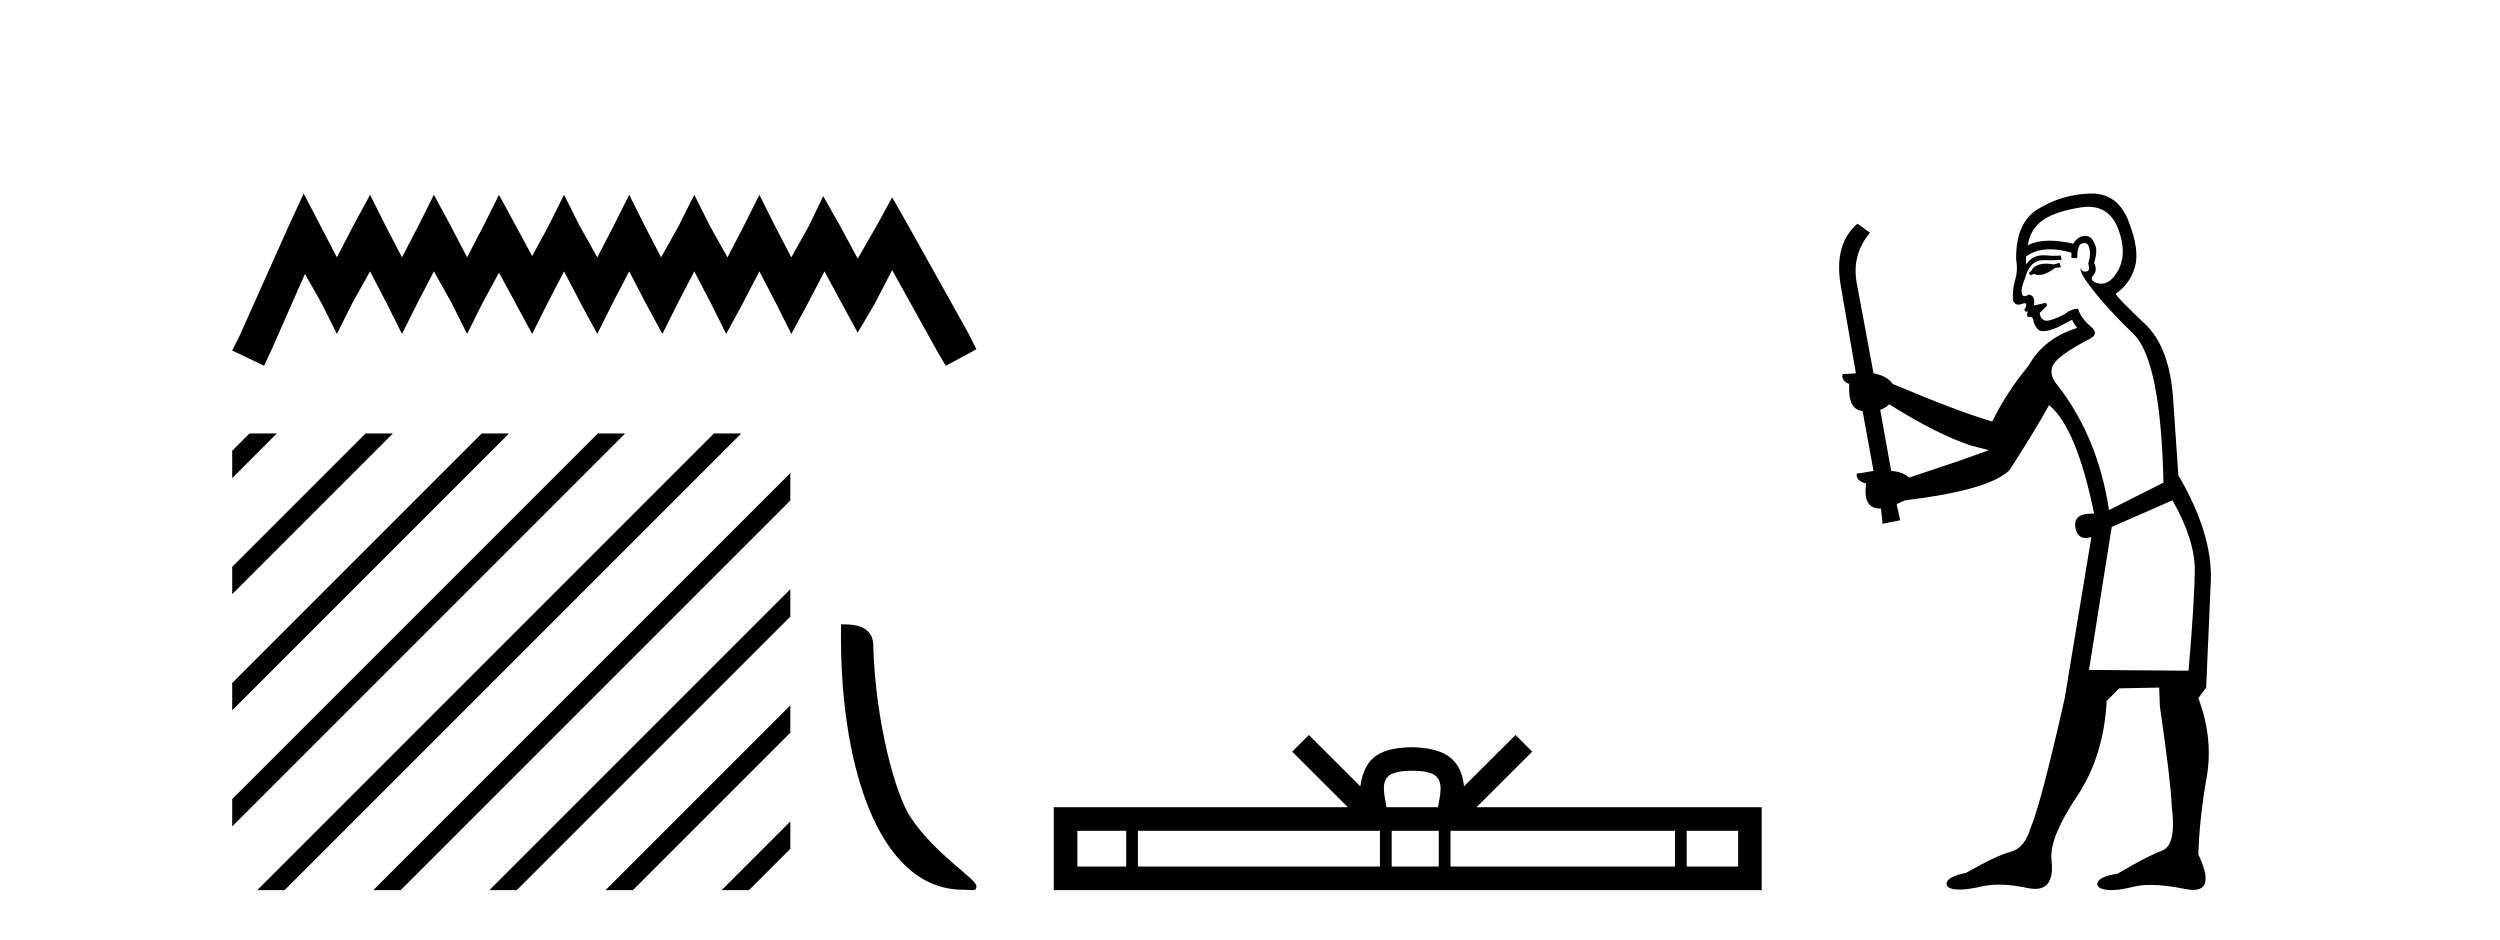
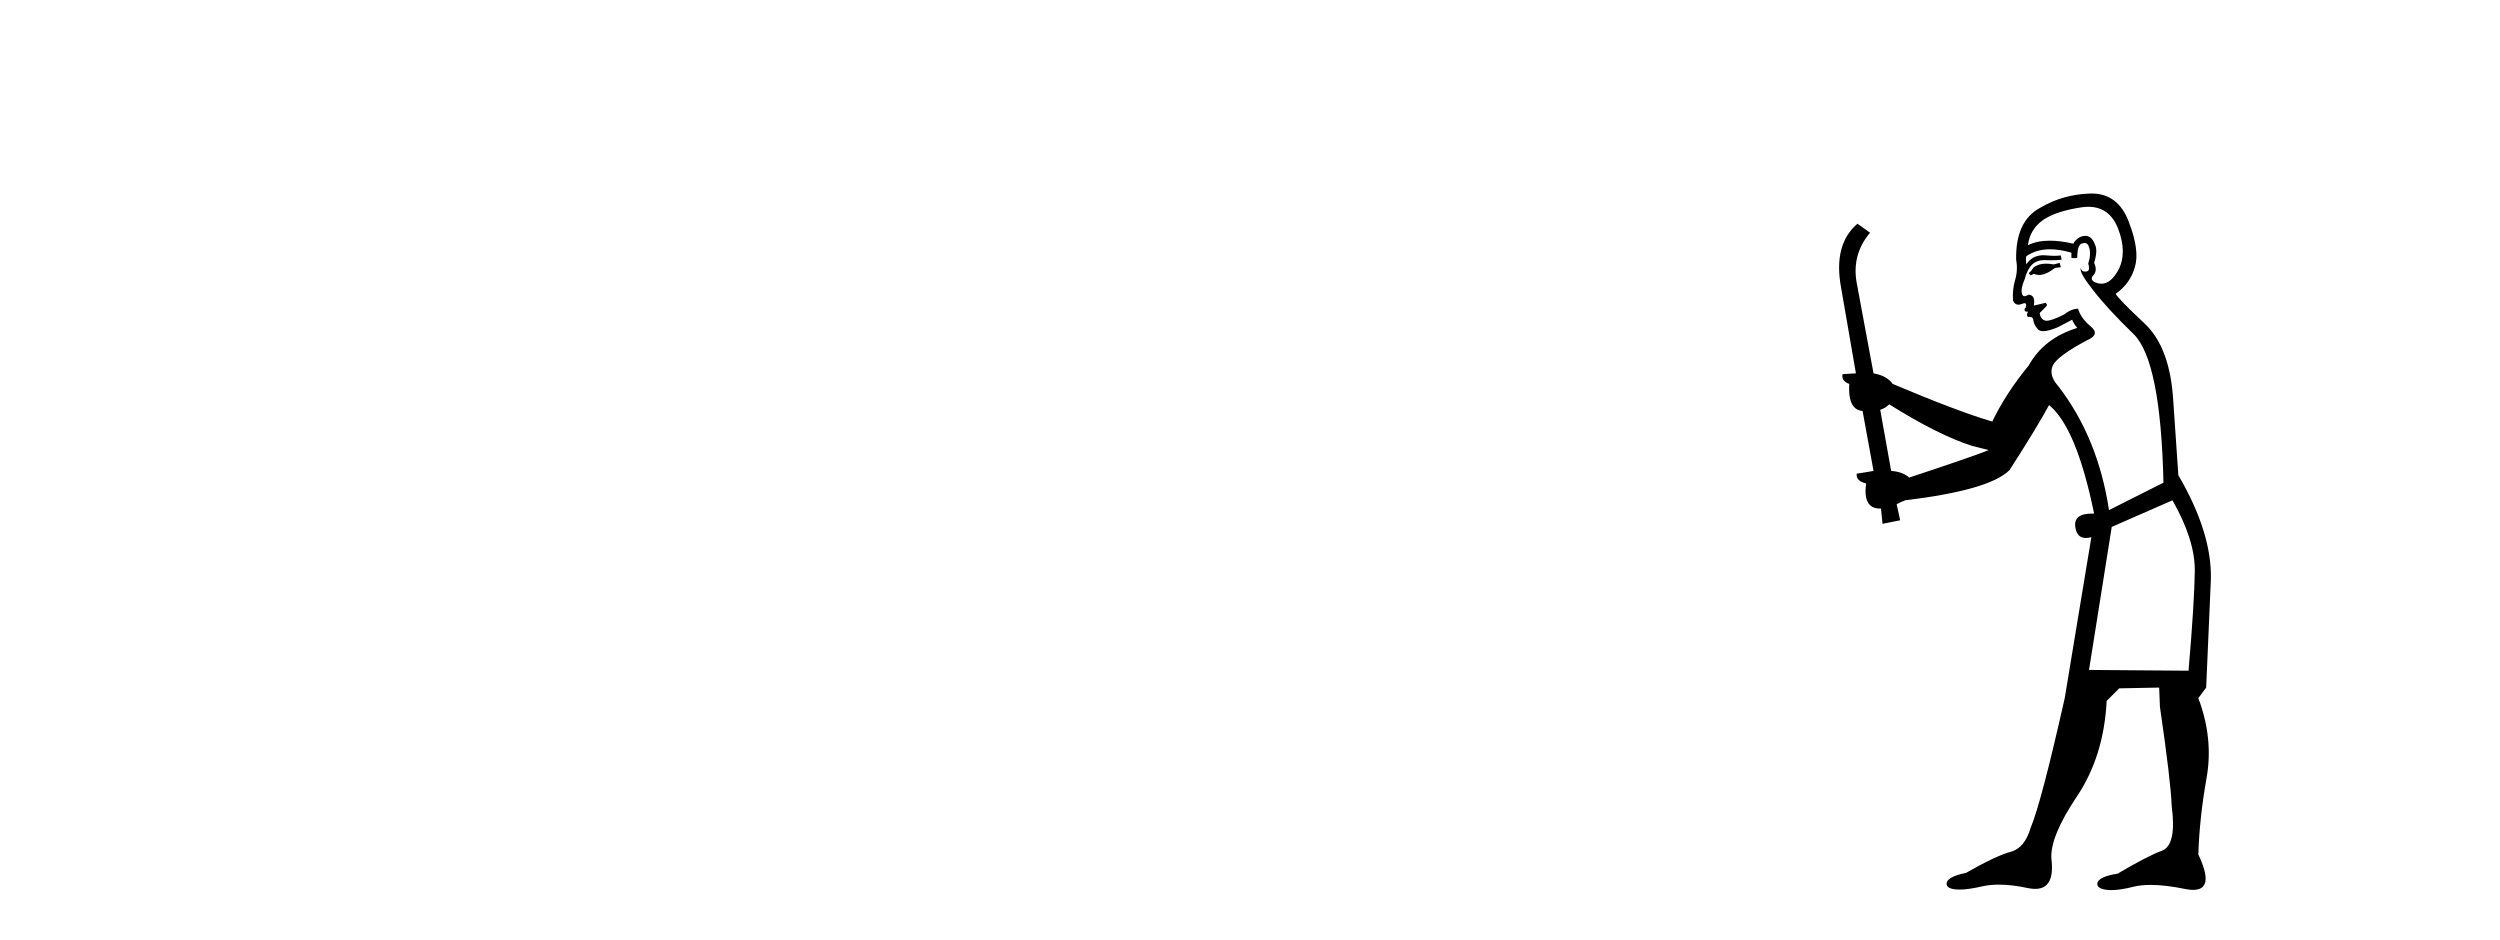
<svg xmlns="http://www.w3.org/2000/svg" width="109.0" height="41.0">
-   <path d="M 13.241 8.437 L 12.573 9.884 L 10.458 14.614 L 10.124 15.282 L 11.516 15.95 L 11.849 15.227 L 13.296 11.943 L 14.02 13.223 L 14.688 14.559 L 15.356 13.223 L 16.135 11.832 L 16.858 13.223 L 17.526 14.559 L 18.194 13.223 L 18.918 11.832 L 19.697 13.223 L 20.365 14.559 L 21.032 13.223 L 21.756 11.887 L 22.479 13.223 L 23.203 14.559 L 23.871 13.223 L 24.594 11.832 L 25.318 13.223 L 26.041 14.559 L 26.709 13.223 L 27.433 11.832 L 28.156 13.223 L 28.88 14.559 L 29.548 13.223 L 30.271 11.832 L 30.995 13.223 L 31.662 14.559 L 32.386 13.223 L 33.109 11.832 L 33.833 13.223 L 34.501 14.559 L 35.224 13.223 L 35.948 11.832 L 36.727 13.279 L 37.395 14.503 L 38.118 13.279 L 38.898 11.776 L 40.845 15.282 L 41.235 15.95 L 42.571 15.227 L 42.237 14.559 L 39.565 9.773 L 38.898 8.604 L 38.23 9.828 L 37.395 11.275 L 36.616 9.828 L 35.892 8.548 L 35.28 9.828 L 34.501 11.22 L 33.777 9.828 L 33.109 8.492 L 32.442 9.828 L 31.718 11.22 L 30.939 9.828 L 30.271 8.492 L 29.603 9.828 L 28.824 11.22 L 28.101 9.828 L 27.433 8.492 L 26.765 9.828 L 26.041 11.22 L 25.262 9.828 L 24.594 8.492 L 23.926 9.828 L 23.203 11.164 L 22.479 9.828 L 21.756 8.492 L 21.088 9.828 L 20.365 11.22 L 19.641 9.828 L 18.918 8.492 L 18.25 9.828 L 17.526 11.22 L 16.803 9.828 L 16.135 8.492 L 15.411 9.828 L 14.688 11.22 L 13.964 9.828 L 13.241 8.437 Z" style="fill:#000000;stroke:none" />
-   <path d="M 10.876 18.9 L 10.124 19.652 L 10.124 19.652 L 10.124 20.845 L 10.124 20.845 L 11.771 19.198 L 12.069 18.9 ZM 15.938 18.9 L 10.124 24.714 L 10.124 24.714 L 10.124 25.907 L 10.124 25.907 L 16.833 19.198 L 17.131 18.9 ZM 21 18.9 L 10.124 29.776 L 10.124 30.969 L 10.124 30.969 L 21.895 19.198 L 22.193 18.9 ZM 26.062 18.9 L 10.124 34.838 L 10.124 34.838 L 10.124 36.031 L 10.124 36.031 L 26.957 19.198 L 27.255 18.9 ZM 31.124 18.9 L 11.513 38.511 L 11.215 38.809 L 12.408 38.809 L 32.019 19.198 L 32.318 18.9 ZM 34.458 20.628 L 16.575 38.511 L 16.277 38.809 L 17.47 38.809 L 34.458 21.822 L 34.458 20.628 ZM 34.458 25.69 L 21.637 38.511 L 21.339 38.809 L 22.532 38.809 L 34.458 26.884 L 34.458 26.884 L 34.458 25.69 ZM 34.458 30.753 L 26.7 38.511 L 26.401 38.809 L 27.594 38.809 L 34.458 31.946 L 34.458 31.946 L 34.458 30.753 ZM 34.458 35.815 L 31.762 38.511 L 31.463 38.809 L 32.656 38.809 L 34.458 37.008 L 34.458 37.008 L 34.458 35.815 Z" style="fill:#000000;stroke:none" />
-   <path d="M 41.991 38.793 C 42.42 38.793 42.571 38.89 42.571 38.632 C 42.571 38.326 40.771 37.242 39.717 35.659 C 39.041 34.676 38.178 31.466 38.077 28.246 C 38.127 27.19 37.091 27.222 36.671 27.222 C 36.559 33.045 38.181 38.793 41.991 38.793 Z" style="fill:#000000;stroke:none" />
-   <path d="M 61.571 33.604 C 62.072 33.604 62.373 33.689 62.529 33.778 C 62.983 34.068 62.767 34.761 62.693 35.195 L 60.449 35.195 C 60.395 34.752 60.15 34.076 60.614 33.778 C 60.77 33.689 61.071 33.604 61.571 33.604 ZM 49.103 36.222 L 49.103 37.782 L 46.973 37.782 L 46.973 36.222 ZM 60.165 36.222 L 60.165 37.782 L 49.615 37.782 L 49.615 36.222 ZM 62.73 36.222 L 62.73 37.782 L 60.677 37.782 L 60.677 36.222 ZM 73.03 36.222 L 73.03 37.782 L 63.242 37.782 L 63.242 36.222 ZM 75.783 36.222 L 75.783 37.782 L 73.542 37.782 L 73.542 36.222 ZM 57.065 32.045 L 56.34 32.773 L 58.768 35.195 L 45.945 35.195 L 45.945 38.809 L 76.81 38.809 L 76.81 35.195 L 64.375 35.195 L 66.803 32.773 L 66.077 32.045 L 63.832 34.284 C 63.697 32.927 62.767 32.615 61.571 32.577 C 60.293 32.611 59.509 32.9 59.31 34.284 L 57.065 32.045 Z" style="fill:#000000;stroke:none" />
  <path d="M 89.8 11.461 L 89.544 11.53 Q 89.365 11.495 89.211 11.495 Q 89.057 11.495 88.929 11.53 Q 88.673 11.615 88.622 11.717 Q 88.57 11.82 88.451 11.905 L 88.536 12.008 L 88.673 11.94 Q 88.78 11.988 88.901 11.988 Q 89.205 11.988 89.595 11.683 L 89.851 11.649 L 89.8 11.461 ZM 91.049 9.016 Q 91.972 9.016 92.345 9.958 Q 92.755 11.017 92.362 11.769 Q 92.034 12.37 91.619 12.37 Q 91.515 12.37 91.406 12.332 Q 91.115 12.23 91.235 12.042 Q 91.474 11.82 91.303 11.461 Q 91.474 10.915 91.338 10.658 Q 91.2 10.283 90.916 10.283 Q 90.812 10.283 90.688 10.334 Q 90.466 10.47 90.398 10.624 Q 89.825 10.494 89.368 10.494 Q 88.804 10.494 88.417 10.693 Q 88.502 10.009 89.066 9.599 Q 89.629 9.206 90.774 9.036 Q 90.917 9.016 91.049 9.016 ZM 82.37 17.628 Q 84.488 18.96 85.974 19.438 L 86.708 19.626 Q 85.974 19.917 83.241 20.822 Q 82.95 20.566 82.455 20.532 L 81.977 17.867 Q 82.199 17.799 82.37 17.628 ZM 90.888 10.595 Q 91.032 10.595 91.081 10.778 Q 91.184 11.068 91.047 11.495 Q 91.15 11.82 90.962 11.837 Q 90.93 11.842 90.903 11.842 Q 90.751 11.842 90.723 11.683 L 90.723 11.683 Q 90.637 11.871 91.252 12.64 Q 91.85 13.426 93.029 14.57 Q 94.207 15.732 94.327 21.044 L 91.952 22.24 Q 91.474 19.08 89.732 16.825 Q 89.305 16.347 89.51 15.92 Q 89.732 15.51 90.979 14.843 Q 91.594 14.587 91.15 14.228 Q 90.723 13.87 90.603 13.46 Q 90.313 13.46 89.988 13.716 Q 89.452 13.984 89.23 13.984 Q 89.184 13.984 89.151 13.972 Q 88.963 13.904 88.929 13.648 L 89.185 13.391 Q 89.305 13.289 89.185 13.204 L 88.673 13.323 Q 88.758 12.879 88.451 12.845 Q 88.343 12.914 88.274 12.914 Q 88.188 12.914 88.16 12.811 Q 88.092 12.589 88.28 12.162 Q 88.382 11.752 88.604 11.53 Q 88.809 11.34 89.131 11.34 Q 89.158 11.34 89.185 11.342 Q 89.305 11.347 89.422 11.347 Q 89.658 11.347 89.886 11.325 L 89.851 11.137 Q 89.723 11.154 89.574 11.154 Q 89.424 11.154 89.254 11.137 Q 89.174 11.128 89.1 11.128 Q 88.601 11.128 88.348 11.53 Q 88.314 11.273 88.348 11.171 Q 88.78 10.869 89.384 10.869 Q 89.806 10.869 90.313 11.017 L 90.313 11.239 Q 90.389 11.256 90.454 11.256 Q 90.518 11.256 90.569 11.239 Q 90.569 10.693 90.757 10.624 Q 90.83 10.595 90.888 10.595 ZM 94.72 21.813 Q 95.71 23.555 95.693 24.905 Q 95.676 26.254 95.42 29.243 L 91.081 29.209 L 92.072 22.974 L 94.72 21.813 ZM 91.196 8.437 Q 91.164 8.437 91.133 8.438 Q 89.954 8.472 88.963 9.053 Q 87.87 9.633 87.904 11.325 Q 87.989 11.786 87.853 12.23 Q 87.733 12.657 87.767 13.101 Q 87.841 13.284 88.001 13.284 Q 88.065 13.284 88.143 13.255 Q 88.223 13.22 88.271 13.22 Q 88.387 13.22 88.314 13.426 Q 88.246 13.46 88.28 13.545 Q 88.303 13.591 88.356 13.591 Q 88.382 13.591 88.417 13.579 L 88.417 13.579 Q 88.32 13.82 88.465 13.82 Q 88.474 13.82 88.485 13.819 Q 88.499 13.817 88.512 13.817 Q 88.64 13.817 88.656 13.972 Q 88.673 14.16 88.861 14.365 Q 88.934 14.439 89.085 14.439 Q 89.317 14.439 89.732 14.263 L 90.347 13.938 Q 90.398 14.092 90.569 14.297 Q 89.117 14.741 88.451 15.937 Q 87.477 17.115 86.862 18.379 Q 85.393 17.952 82.523 16.74 Q 82.267 16.381 81.686 16.278 L 80.952 12.332 Q 80.73 11.102 81.533 10.146 L 80.986 9.753 Q 79.927 10.658 80.268 12.52 L 80.918 16.278 L 80.337 16.312 Q 80.268 16.603 80.627 16.74 Q 80.559 17.867 81.208 17.918 L 81.686 20.532 Q 81.31 20.6 80.952 20.651 Q 80.918 20.976 81.362 21.078 Q 81.212 22.173 81.964 22.173 Q 81.987 22.173 82.011 22.172 L 82.079 22.838 L 82.848 22.684 L 82.694 21.984 Q 82.882 21.881 83.07 21.813 Q 86.742 21.369 87.614 20.498 Q 88.792 18.67 89.339 17.662 Q 90.535 18.636 91.303 22.394 Q 91.256 22.392 91.211 22.392 Q 90.403 22.392 90.483 22.974 Q 90.55 23.456 90.941 23.456 Q 91.05 23.456 91.184 23.419 L 91.184 23.419 L 90.022 30.439 Q 88.997 35 88.536 36.093 Q 88.28 36.964 87.682 37.135 Q 87.067 37.289 85.718 38.058 Q 84.966 38.211 84.881 38.468 Q 84.812 38.724 85.239 38.775 Q 85.327 38.786 85.433 38.786 Q 85.821 38.786 86.452 38.639 Q 86.773 38.57 87.155 38.57 Q 87.726 38.57 88.434 38.724 Q 88.596 38.756 88.733 38.756 Q 89.604 38.756 89.441 37.443 Q 89.373 36.486 90.552 34.727 Q 91.73 32.967 91.85 30.559 L 92.397 30.012 L 94.139 29.978 L 94.173 30.815 Q 94.651 34.095 94.686 35.137 Q 94.908 36.828 94.276 37.084 Q 93.626 37.323 92.328 38.092 Q 91.56 38.211 91.457 38.468 Q 91.372 38.724 91.816 38.792 Q 91.923 38.809 92.053 38.809 Q 92.444 38.809 93.046 38.656 Q 93.361 38.582 93.771 38.582 Q 94.406 38.582 95.266 38.758 Q 95.466 38.799 95.622 38.799 Q 96.582 38.799 95.847 37.255 Q 95.898 35.649 96.206 33.924 Q 96.513 32.199 95.847 30.439 L 96.189 29.978 L 96.394 25.263 Q 96.445 23.231 94.976 20.72 Q 94.908 19.797 94.754 17.474 Q 94.617 15.134 93.49 14.092 Q 92.362 13.033 92.243 12.811 Q 92.875 12.367 93.08 11.649 Q 93.302 10.915 92.807 9.651 Q 92.341 8.437 91.196 8.437 Z" style="fill:#000000;stroke:none" />
</svg>